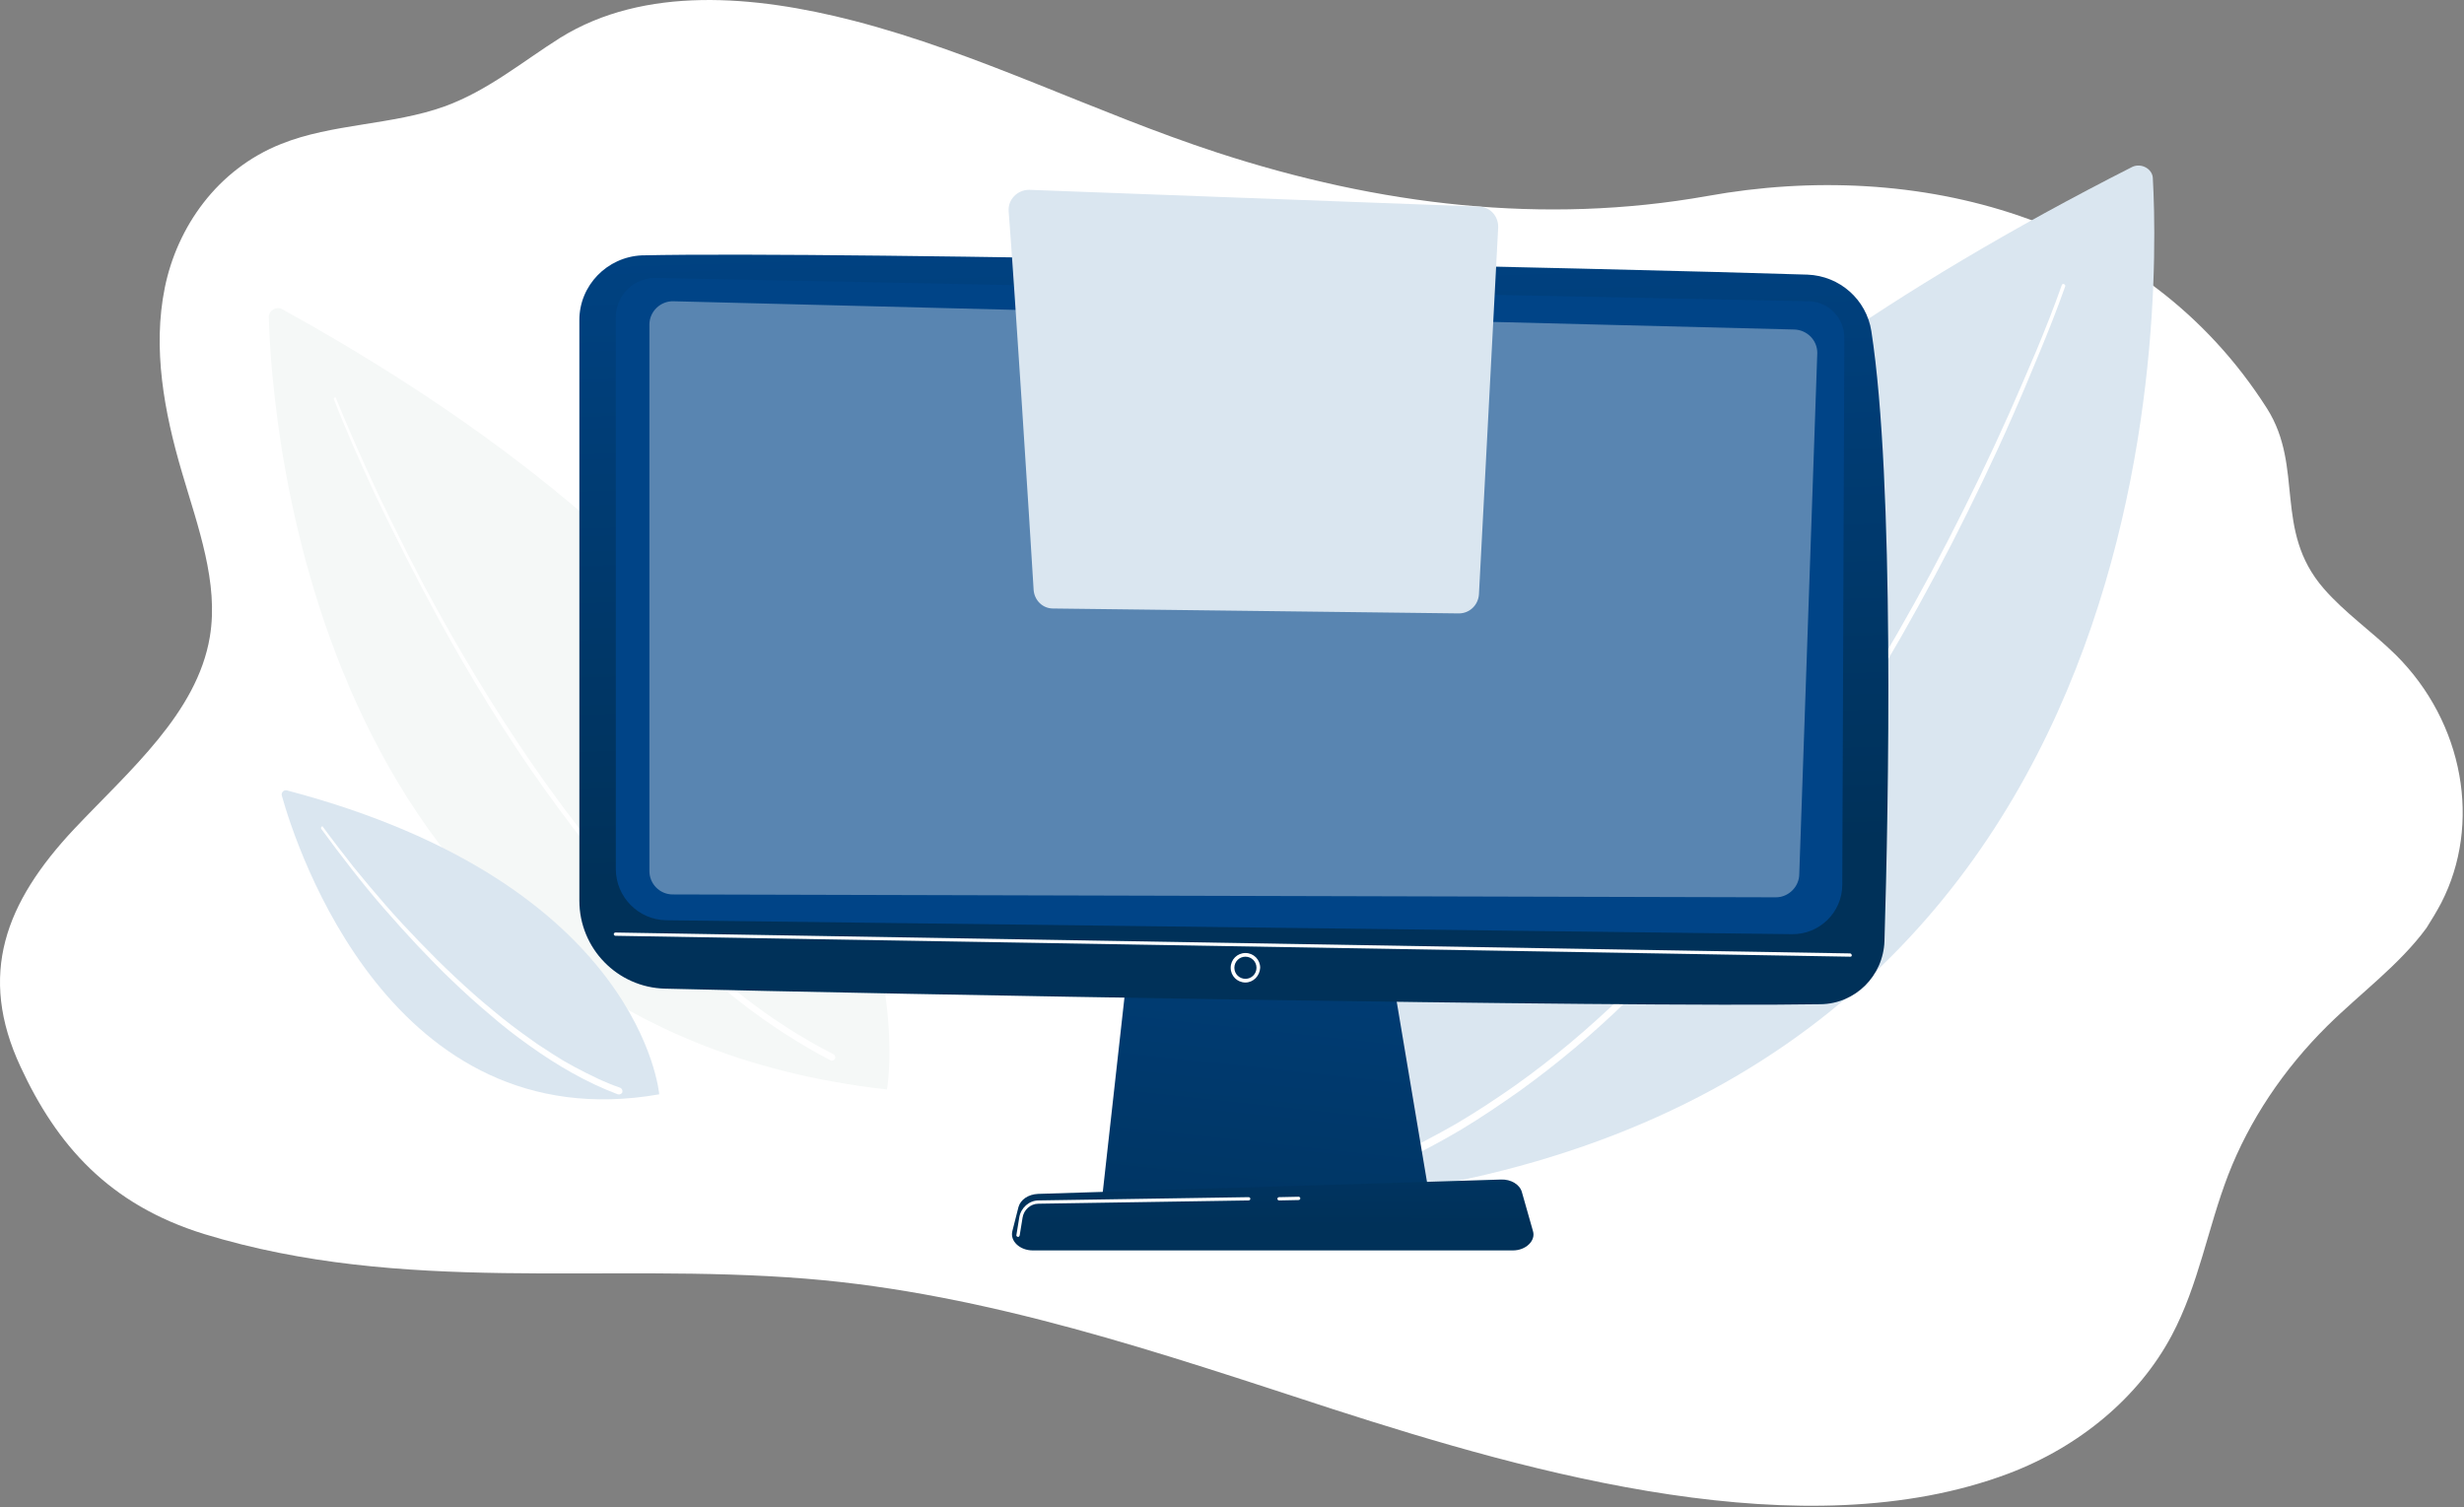
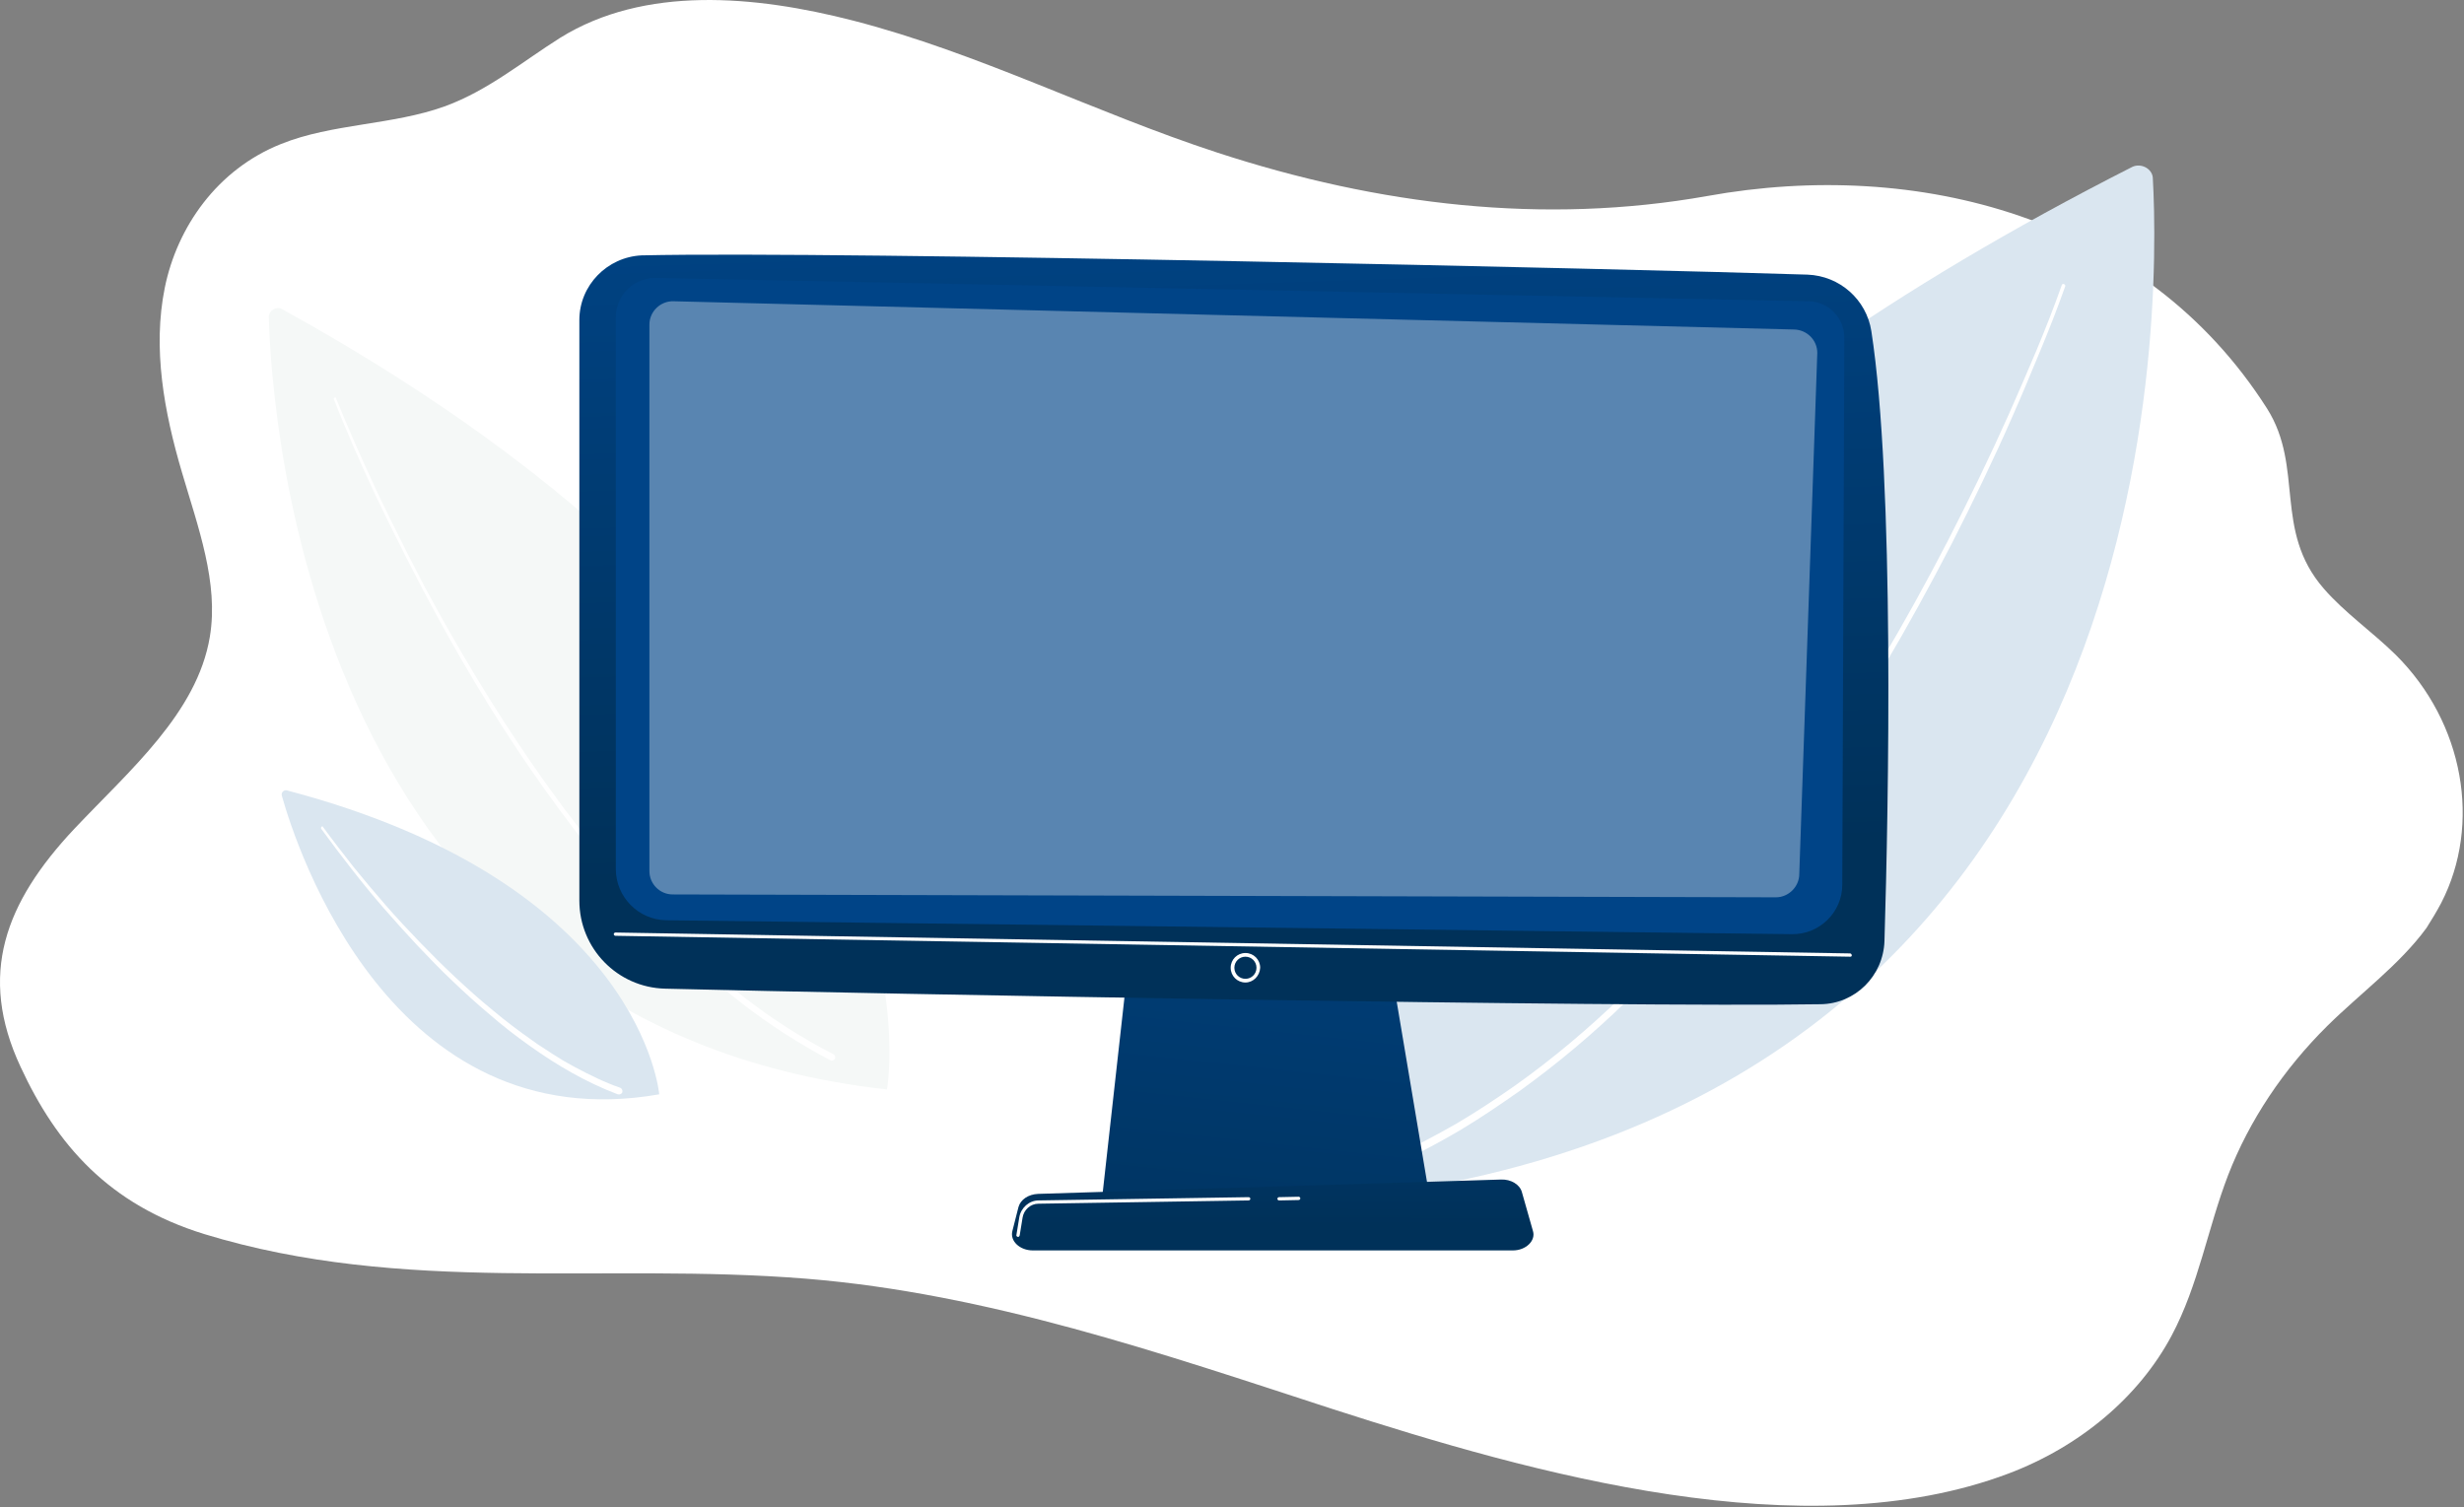
<svg xmlns="http://www.w3.org/2000/svg" width="1087" height="665" viewBox="0 0 1087 665" fill="none">
  <rect x="0" y="0" width="1087" height="665" fill="#808080" stroke="none" />
  <g clip-path="url(#clip0_1_2)">
    <path fill-rule="evenodd" clip-rule="evenodd" d="M1076.93 398.37C1094.82 363.673 1087.05 318.856 1056.87 288.858C1046.57 278.738 1034.28 270.244 1025.07 259.582C1002.84 233.921 1016.57 206.272 1000.13 180.249C946.093 95.314 845.435 69.833 753.27 86.459C681.165 99.29 608.337 90.615 536.954 67.303C482.74 49.593 431.778 23.39 376.479 9.114C332.927 -2.091 284.315 -6.428 247.087 16.704C230.461 27.185 215.462 39.835 196.306 46.883C173.355 55.196 146.429 54.473 124.02 63.508C95.829 74.713 78.119 100.193 72.697 126.939C67.276 153.684 72.336 181.514 80.287 208.44C87.335 232.475 96.552 257.052 92.576 280.907C86.974 314.519 57.156 339.819 32.759 365.661C2.218 398.189 -9.89 429.995 9.085 470.656C24.988 504.991 47.939 531.375 90.046 544.387C178.054 571.313 265.701 556.856 355.516 564.084C435.754 570.59 512.196 596.974 587.735 621.551C676.828 650.284 795.919 683.897 885.915 650.104C917.54 638.177 943.563 616.31 958.02 589.203C969.947 566.795 973.923 541.857 982.959 518.364C992.356 494.148 1007.36 471.74 1026.69 452.584C1041.33 438.127 1058.5 425.658 1070.43 409.394C1072.59 405.96 1074.94 402.165 1076.93 398.37Z" fill="white" />
    <path fill-rule="evenodd" clip-rule="evenodd" d="M949.711 78.319C953.144 139.581 956.939 495.41 581.596 530.107C581.596 530.107 511.298 291.382 940.675 73.62C944.47 71.813 949.349 74.343 949.711 78.319Z" fill="#DAE6F0" />
    <path fill-rule="evenodd" clip-rule="evenodd" d="M911.039 126.397C907.605 136.156 903.81 145.733 899.835 155.311C895.859 164.889 891.883 174.467 887.727 183.864C879.414 202.839 870.378 221.452 860.981 239.885C842.006 276.569 821.224 312.35 797.55 346.324C773.876 380.298 747.673 412.646 717.855 441.379C703.036 455.836 687.133 469.209 670.327 481.316C661.833 487.28 653.339 493.063 644.304 498.484C635.449 503.725 626.232 508.604 616.835 513.122C615.931 513.483 615.028 513.122 614.486 512.218C614.124 511.315 614.486 510.411 615.389 509.869C624.606 505.532 633.822 500.653 642.677 495.593C651.532 490.352 660.026 484.75 668.519 478.787C685.326 466.86 701.048 453.487 715.867 439.211C745.685 410.658 771.889 378.672 795.562 344.879C819.236 311.085 840.199 275.485 859.174 238.8C868.571 220.548 877.607 201.935 886.1 182.96C890.257 173.563 894.413 163.985 898.389 154.588C902.365 145.011 906.16 135.433 909.593 125.674C909.774 125.313 910.135 125.132 910.497 125.313C911.039 125.494 911.22 126.036 911.039 126.397Z" fill="white" />
    <path fill-rule="evenodd" clip-rule="evenodd" d="M118.596 139.947C119.861 185.848 137.933 452.584 391.299 480.595C391.299 480.595 424.551 301.868 124.379 136.332C121.849 135.067 118.596 136.875 118.596 139.947Z" fill="#F5F8F7" />
    <path fill-rule="evenodd" clip-rule="evenodd" d="M148.237 175.73C154.019 190.006 160.344 204.102 166.85 218.017C173.536 231.932 180.403 245.667 187.632 259.401C202.27 286.508 218.173 313.073 235.702 338.374C253.231 363.674 272.567 387.889 294.253 409.756C299.674 415.177 305.276 420.599 311.059 425.659C316.842 430.719 322.625 435.779 328.769 440.297C340.877 449.694 353.888 458.007 367.622 465.055C368.345 465.416 368.706 466.32 368.345 467.043C367.984 467.765 367.08 468.127 366.357 467.765C352.623 460.537 339.431 452.043 327.323 442.646C321.179 437.947 315.215 432.888 309.433 427.647C303.65 422.406 298.048 417.165 292.626 411.563C270.941 389.516 251.785 364.939 234.256 339.639C216.727 314.158 201.005 287.593 186.548 260.124C179.319 246.39 172.452 232.655 165.766 218.74C159.26 204.825 152.935 190.549 147.333 176.272C147.152 175.911 147.333 175.549 147.695 175.369C148.056 175.188 148.237 175.368 148.237 175.73Z" fill="white" />
    <path fill-rule="evenodd" clip-rule="evenodd" d="M124.386 351.205C130.711 373.794 172.636 503.365 290.821 482.764C290.821 482.764 283.231 389.878 126.554 348.675C125.109 348.314 123.844 349.76 124.386 351.205Z" fill="#DAE6F0" />
    <path fill-rule="evenodd" clip-rule="evenodd" d="M142.456 364.758C146.793 370.721 151.311 376.505 155.829 382.288C160.527 388.071 165.226 393.673 170.105 399.275C174.985 404.878 180.045 410.299 185.105 415.54C190.165 420.781 195.405 426.022 200.827 431.082C206.248 436.143 211.67 441.022 217.453 445.721C223.055 450.42 229.019 454.938 234.982 459.094C236.428 460.179 238.054 461.263 239.5 462.166C241.127 463.251 242.572 464.155 244.199 465.239L248.897 468.13L253.777 470.841C260.282 474.275 266.788 477.528 273.655 479.877C274.378 480.239 274.74 480.962 274.559 481.865C274.198 482.588 273.475 482.95 272.571 482.769C258.656 477.528 245.644 469.938 233.537 461.263C227.392 456.926 221.61 452.408 216.007 447.528C210.405 442.829 204.803 437.769 199.562 432.709C194.141 427.649 189.081 422.227 184.021 416.986C178.961 411.565 174.081 406.143 169.202 400.54C164.323 394.938 159.624 389.155 155.106 383.372C150.588 377.589 146.07 371.625 141.733 365.661C141.552 365.3 141.552 364.938 141.914 364.758C141.914 364.396 142.275 364.396 142.456 364.758Z" fill="white" />
    <path fill-rule="evenodd" clip-rule="evenodd" d="M498.647 416.801L486.178 528.667H630.743L611.949 416.801H498.647Z" fill="url(#paint0_linear_1_2)" />
    <path fill-rule="evenodd" clip-rule="evenodd" d="M255.583 141.211V397.29C255.583 418.434 272.389 435.602 293.352 436.144C386.962 438.493 714.053 444.457 803.145 443.011C818.505 442.831 830.794 430.542 831.336 415.181C833.143 355.724 835.854 212.595 825.553 146.091C823.385 132.176 811.638 121.694 797.362 121.152C718.932 118.622 372.143 110.67 283.051 112.658C267.872 113.381 255.583 125.85 255.583 141.211Z" fill="url(#paint1_linear_1_2)" />
    <path fill-rule="evenodd" clip-rule="evenodd" d="M271.671 139.948V383.372C271.671 395.661 281.61 405.781 293.898 405.962L790.499 412.106C802.607 412.287 812.727 402.528 812.727 390.239L813.63 148.984C813.63 140.309 806.763 133.081 797.908 132.9L289.561 122.599C279.622 122.418 271.671 130.189 271.671 139.948Z" fill="#004487" />
    <path fill-rule="evenodd" clip-rule="evenodd" d="M816.341 422.043L271.486 412.824C271.124 412.824 270.763 412.463 270.763 412.101C270.763 411.74 271.124 411.378 271.486 411.378L816.16 420.597C816.522 420.597 816.883 420.958 816.883 421.32C817.064 421.681 816.703 422.043 816.341 422.043Z" fill="white" />
    <path fill-rule="evenodd" clip-rule="evenodd" d="M549.425 422.044C546.714 422.044 544.545 424.213 544.545 426.924C544.545 429.635 546.714 431.803 549.425 431.803C552.135 431.803 554.304 429.635 554.304 426.924C554.304 424.213 552.135 422.044 549.425 422.044ZM549.425 433.429C545.81 433.429 542.919 430.538 542.919 426.924C542.919 423.309 545.81 420.418 549.425 420.418C553.039 420.418 555.93 423.309 555.93 426.924C555.75 430.538 552.858 433.429 549.425 433.429Z" fill="white" />
    <path fill-rule="evenodd" clip-rule="evenodd" d="M667.428 551.618H455.633C449.85 551.618 445.513 547.461 446.598 543.124L449.308 532.46C450.212 529.207 453.645 526.857 457.982 526.677L662.187 520.351C666.524 520.17 670.5 522.52 671.404 525.954L676.283 543.124C677.548 547.28 673.211 551.618 667.428 551.618Z" fill="url(#paint2_linear_1_2)" />
    <path fill-rule="evenodd" clip-rule="evenodd" d="M564.243 529.573C563.882 529.573 563.52 529.211 563.52 528.848C563.52 528.485 563.882 528.122 564.243 528.122L572.918 527.941C573.279 527.941 573.64 528.303 573.64 528.666C573.64 529.029 573.279 529.392 572.918 529.392L564.243 529.573Z" fill="white" />
    <path fill-rule="evenodd" clip-rule="evenodd" d="M449.125 545.651C448.945 545.651 448.945 545.651 449.125 545.651C448.583 545.651 448.222 545.109 448.402 544.747L449.668 536.977C450.39 532.82 454.005 529.568 458.162 529.568L550.873 528.122C551.235 528.122 551.596 528.483 551.596 528.845C551.596 529.206 551.235 529.568 550.873 529.568L458.162 531.013C454.547 531.013 451.656 533.724 451.113 537.157L449.848 544.928C449.668 545.47 449.487 545.651 449.125 545.651Z" fill="white" />
    <path opacity="0.35" fill-rule="evenodd" clip-rule="evenodd" d="M783.453 395.844L296.789 394.579C291.006 394.579 286.488 389.88 286.488 384.278V143.199C286.488 137.416 291.367 132.717 297.15 132.898L791.585 145.368C797.187 145.548 801.705 150.066 801.705 155.669L793.754 385.543C793.754 391.145 789.055 395.844 783.453 395.844Z" fill="white" />
-     <path fill-rule="evenodd" clip-rule="evenodd" d="M444.97 93.141C447.5 125.67 454.186 230.304 455.993 260.303C456.355 264.82 459.969 268.435 464.487 268.435L643.578 270.603C648.277 270.603 652.072 266.989 652.434 262.29L660.927 100.37C661.108 95.491 657.494 91.334 652.614 91.153L454.006 83.744C448.765 83.744 444.608 88.081 444.97 93.141Z" fill="#DAE6F0" />
  </g>
  <defs>
    <linearGradient id="paint0_linear_1_2" x1="396.757" y1="280.257" x2="363.182" y2="590.327" gradientUnits="userSpaceOnUse">
      <stop stop-color="#004487" />
      <stop offset="1" stop-color="#003159" />
    </linearGradient>
    <linearGradient id="paint1_linear_1_2" x1="249.016" y1="77.506" x2="259.248" y2="389.141" gradientUnits="userSpaceOnUse">
      <stop stop-color="#004487" />
      <stop offset="1" stop-color="#003159" />
    </linearGradient>
    <linearGradient id="paint2_linear_1_2" x1="53.167" y1="401.503" x2="53.106" y2="540.605" gradientUnits="userSpaceOnUse">
      <stop stop-color="#004487" />
      <stop offset="1" stop-color="#003159" />
    </linearGradient>
    <clipPath id="clip0_1_2">
      <rect width="1087" height="665" fill="white" />
    </clipPath>
  </defs>
</svg>